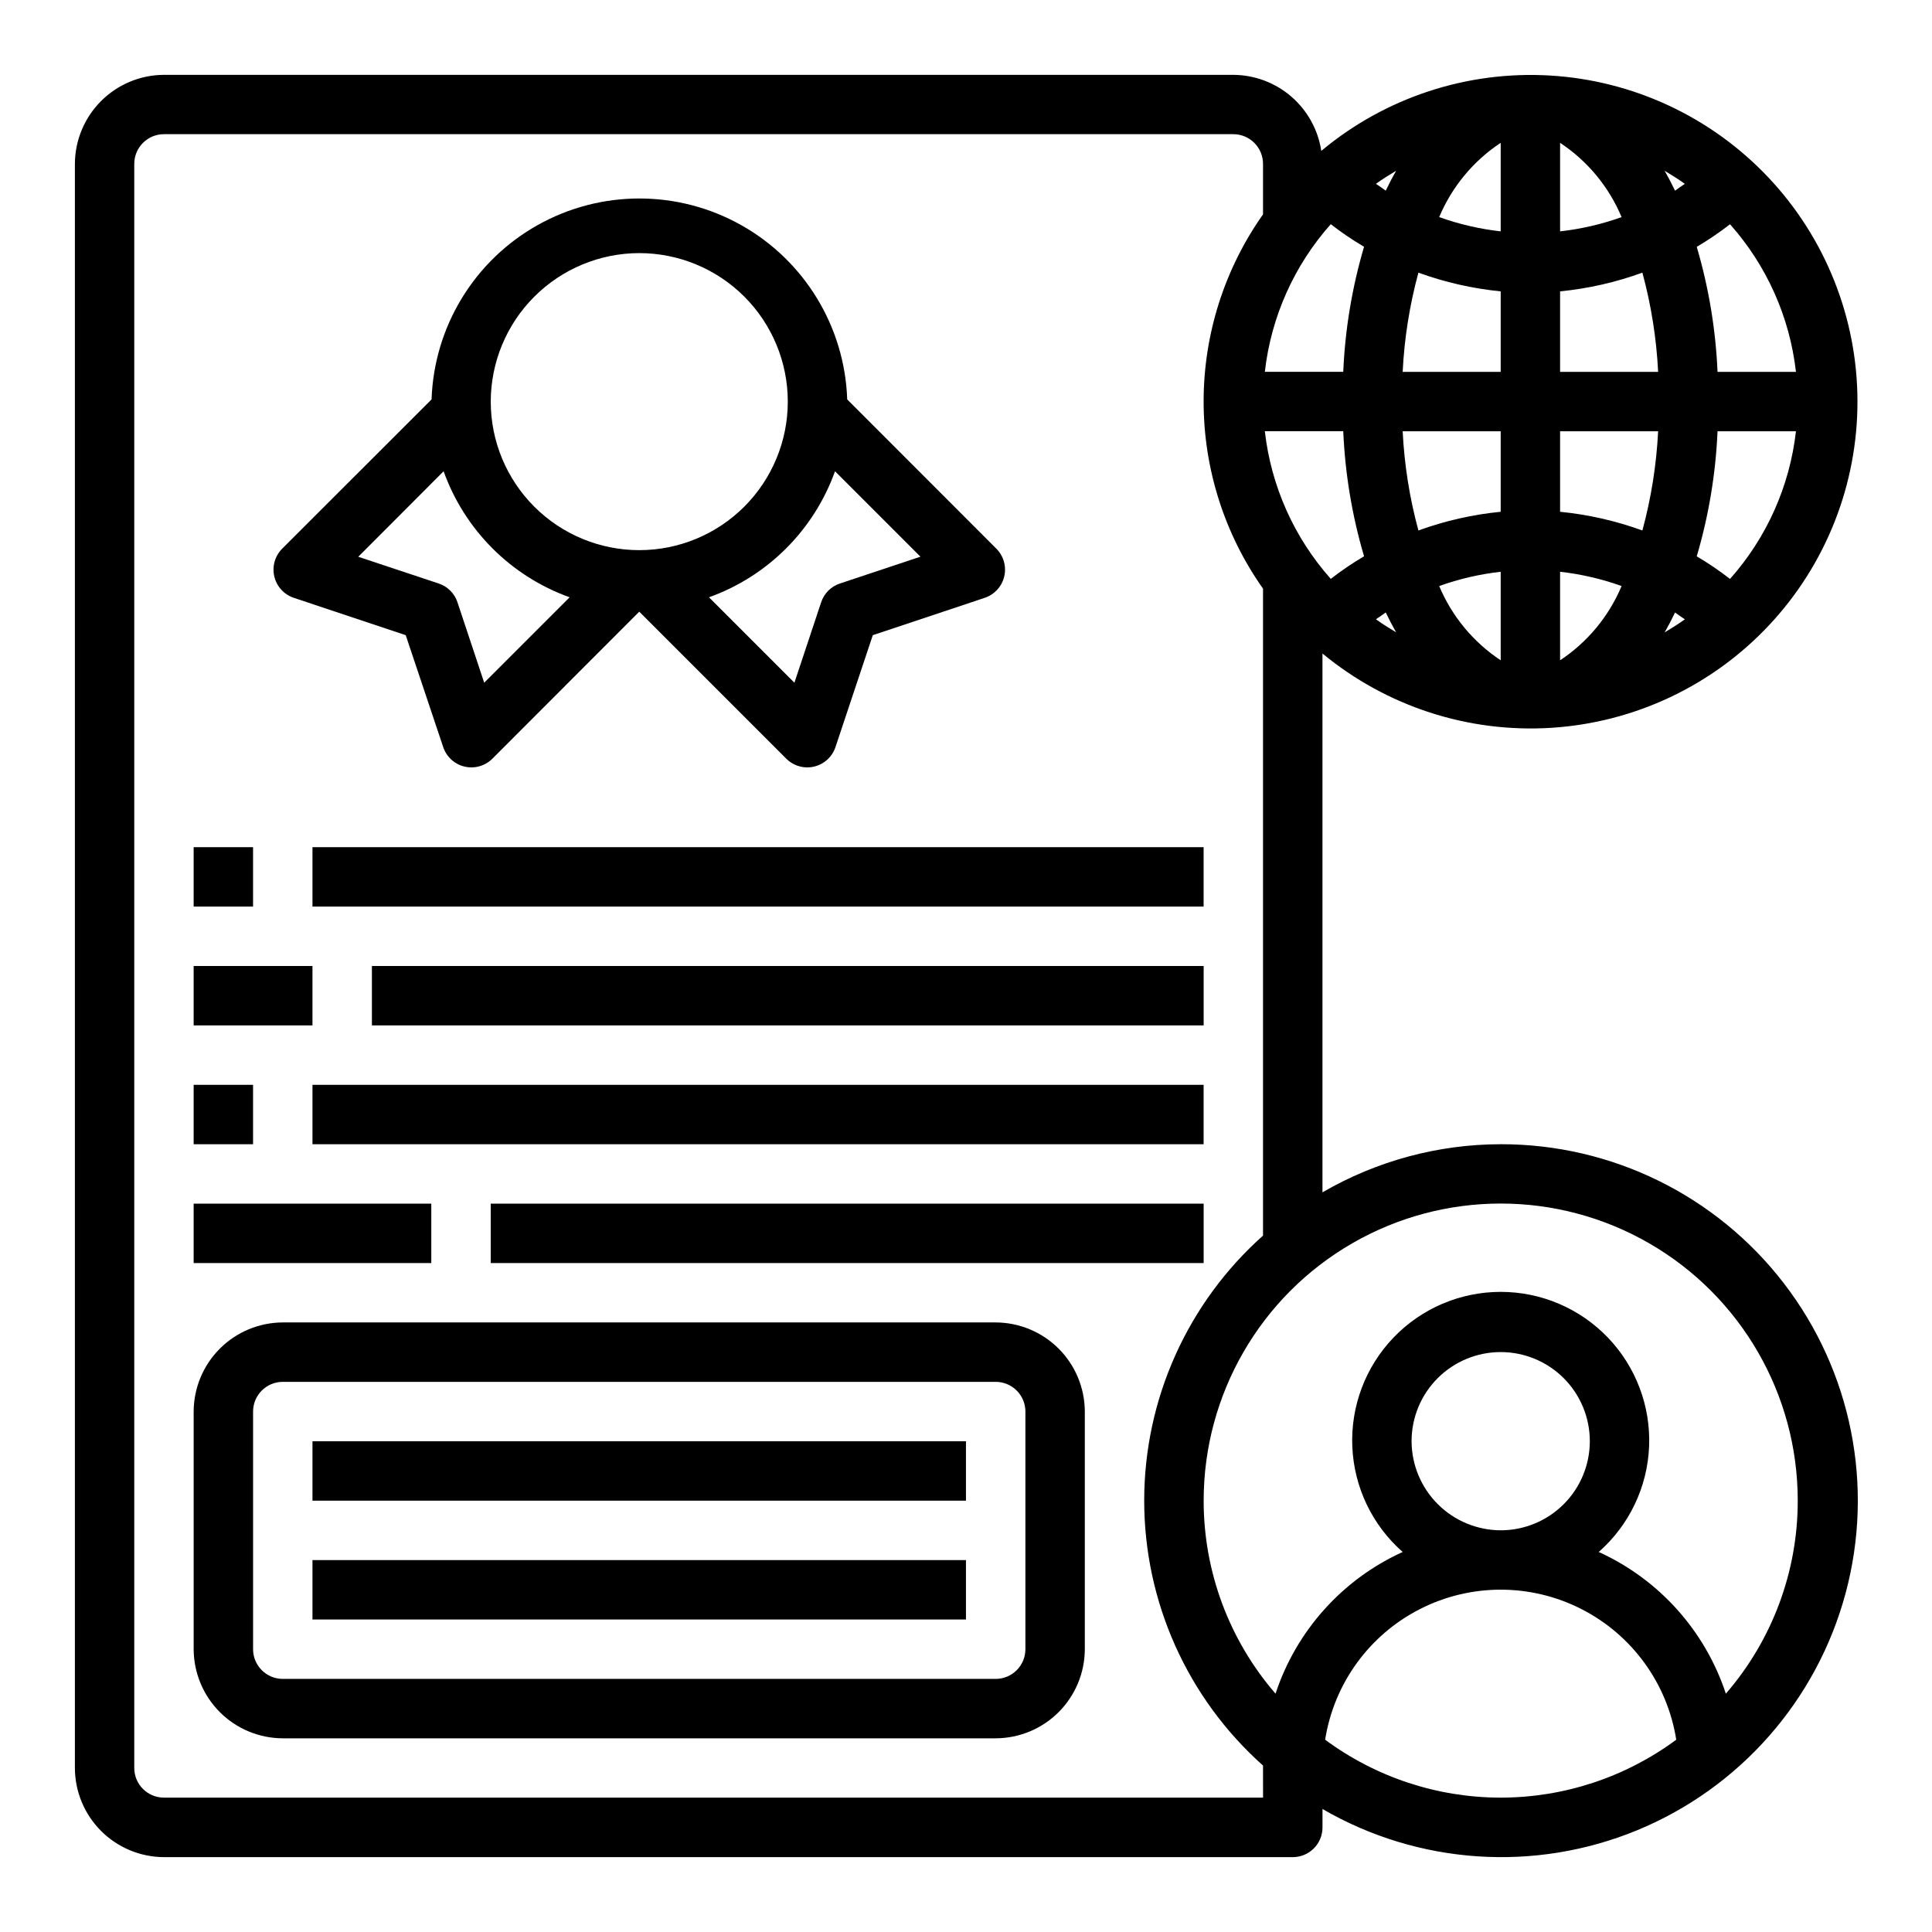
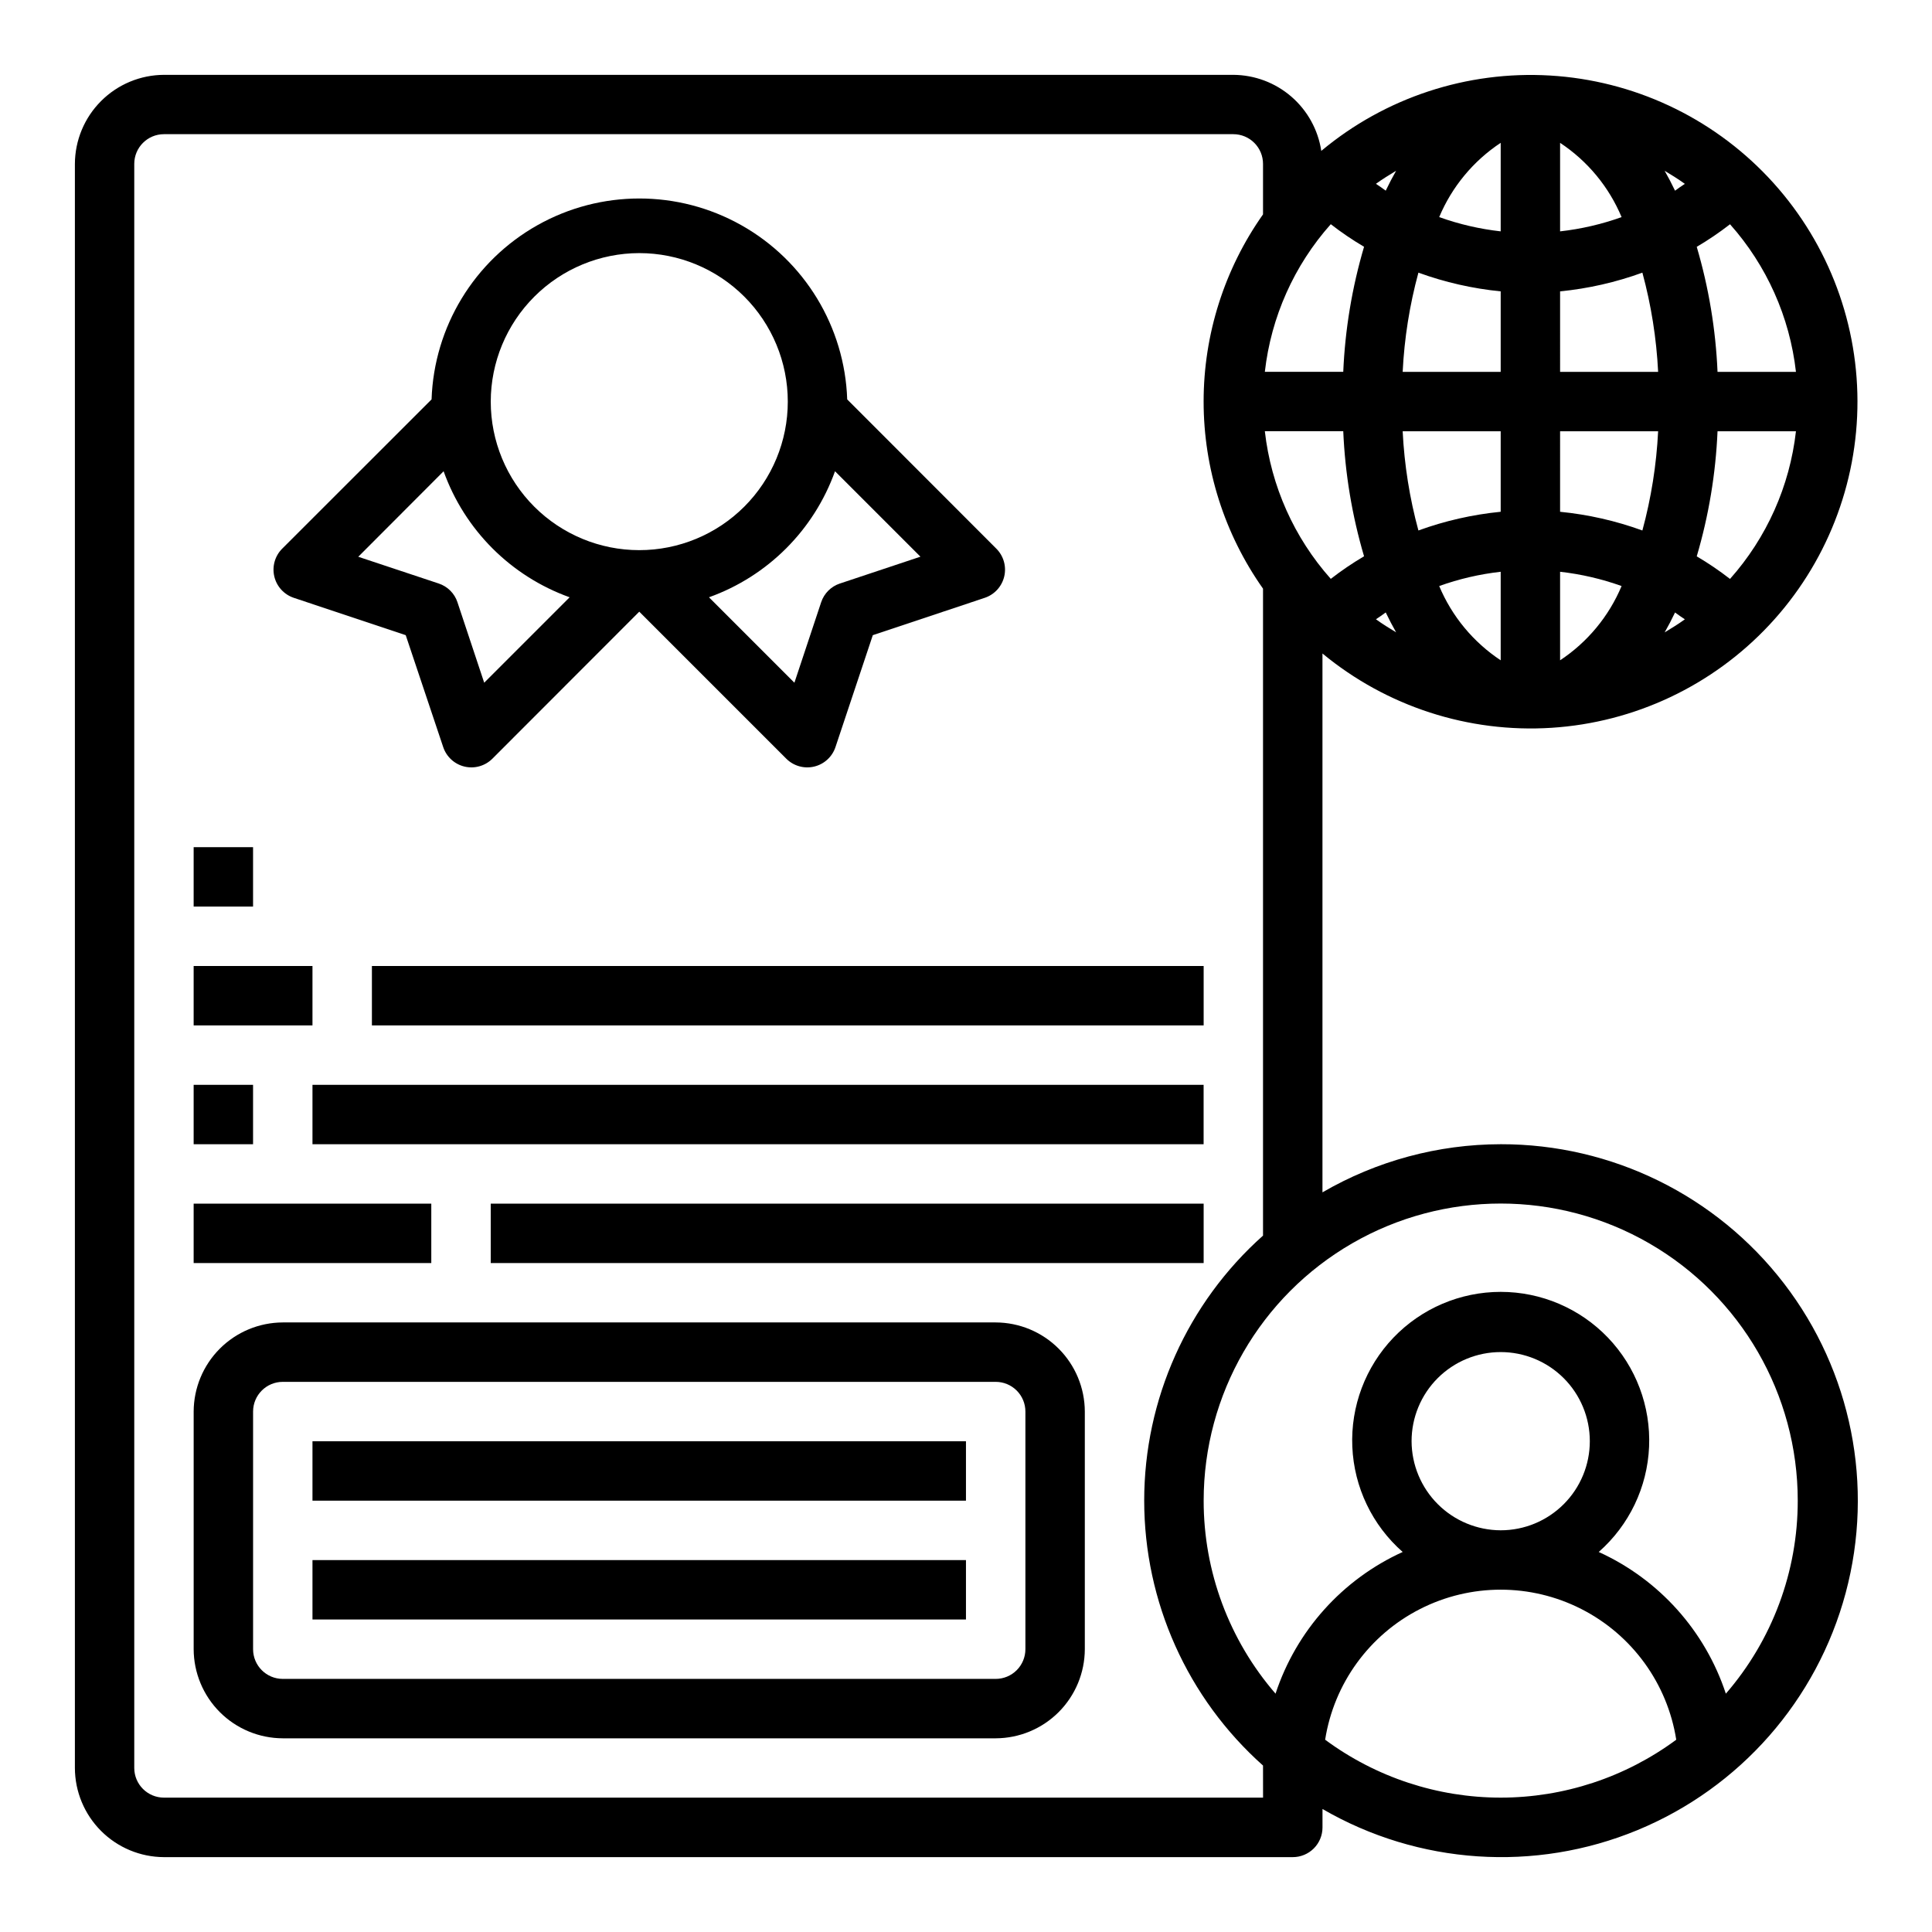
<svg xmlns="http://www.w3.org/2000/svg" fill="#000000" width="800px" height="800px" version="1.1" viewBox="144 144 512 512">
  <g>
    <path d="m221.86 302.43 29.66 9.895 9.934 29.66c0.863 2.586 3.004 4.543 5.66 5.168 2.652 0.629 5.441-0.164 7.371-2.09l38.926-38.965 38.965 38.965c1.93 1.926 4.719 2.719 7.375 2.09 2.652-0.625 4.793-2.582 5.656-5.168l9.895-29.66 29.66-9.895c2.586-0.863 4.543-3.004 5.168-5.656 0.629-2.656-0.164-5.445-2.09-7.371l-39.523-39.559c-0.652-19.234-11.289-36.734-28.062-46.168-16.773-9.434-37.25-9.434-54.023 0-16.773 9.434-27.41 26.934-28.062 46.168l-39.586 39.559c-1.926 1.926-2.719 4.715-2.09 7.371 0.625 2.652 2.582 4.793 5.168 5.656zm144.73-3.793v-0.004c-2.352 0.777-4.199 2.625-4.977 4.977l-7.086 21.316-22.641-22.641h0.004c15.566-5.578 27.82-17.832 33.398-33.398l22.641 22.641zm-53.176-87.562c10.438 0 20.449 4.148 27.832 11.527 7.383 7.383 11.527 17.395 11.527 27.832s-4.144 20.449-11.527 27.832c-7.383 7.383-17.395 11.527-27.832 11.527s-20.449-4.144-27.832-11.527c-7.383-7.383-11.527-17.395-11.527-27.832 0.012-10.434 4.164-20.438 11.543-27.816 7.379-7.379 17.383-11.531 27.816-11.543zm-51.852 57.812c5.578 15.566 17.832 27.82 33.398 33.398l-22.641 22.641-7.086-21.316h0.004c-0.777-2.352-2.625-4.199-4.977-4.977l-21.316-7.086z" />
    <path d="m226.81 525.95h173.18v15.742h-173.18z" />
    <path d="m226.81 557.44h173.18v15.742h-173.18z" />
    <path d="m195.32 431.49h15.742v15.742h-15.742z" />
    <path d="m226.81 431.49h236.16v15.742h-236.16z" />
    <path d="m195.32 368.51h15.742v15.742h-15.742z" />
-     <path d="m226.81 368.51h236.16v15.742h-236.16z" />
    <path d="m195.32 400h31.488v15.742h-31.488z" />
    <path d="m242.56 400h220.42v15.742h-220.42z" />
    <path d="m195.32 462.98h62.977v15.742h-62.977z" />
    <path d="m274.05 462.98h188.93v15.742h-188.93z" />
    <path d="m541.7 447.23c-16.594 0.02-32.887 4.418-47.234 12.754v-142.8c16.992 14.051 38.699 21.094 60.703 19.691 22-1.406 42.641-11.148 57.703-27.246 15.066-16.094 23.426-37.332 23.375-59.375-0.055-22.047-8.512-43.246-23.652-59.27-15.145-16.023-35.828-25.668-57.836-26.969-22.008-1.301-43.684 5.844-60.605 19.973-0.848-5.582-3.66-10.68-7.93-14.375-4.273-3.695-9.723-5.742-15.371-5.777h-283.39c-6.258 0.02-12.254 2.516-16.676 6.941-4.426 4.422-6.922 10.418-6.941 16.676v425.09c0.02 6.258 2.516 12.254 6.941 16.68 4.422 4.422 10.418 6.918 16.676 6.938h299.14c2.09 0 4.09-0.832 5.566-2.305 1.477-1.477 2.305-3.481 2.305-5.566v-4.883c25.434 14.754 56.281 16.824 83.457 5.602 27.172-11.223 47.574-34.453 55.188-62.852s1.57-58.719-16.348-82.027c-17.914-23.312-45.664-36.949-75.062-36.898zm60.773-243.8c9.723 10.926 15.828 24.594 17.473 39.125h-20.781c-0.48-11.23-2.332-22.359-5.512-33.141 3.066-1.805 6.012-3.801 8.82-5.984zm-3.309 54.867h20.781c-1.645 14.535-7.75 28.199-17.473 39.125-2.809-2.18-5.754-4.18-8.82-5.984 3.18-10.781 5.031-21.91 5.512-33.141zm-8.66-65.574c-0.867 0.551-1.73 1.18-2.598 1.812-0.867-1.812-1.812-3.621-2.754-5.273 1.812 1.102 3.621 2.203 5.352 3.461zm-2.598 113.59c0.867 0.629 1.73 1.258 2.598 1.812-1.73 1.258-3.543 2.363-5.352 3.465 0.945-1.656 1.891-3.465 2.754-5.277zm-30.465-124.46c7.262 4.805 12.934 11.652 16.297 19.68-5.266 1.891-10.734 3.156-16.297 3.781zm0 39.359v0.004c7.449-0.738 14.773-2.402 21.809-4.961 2.332 8.59 3.731 17.402 4.172 26.293h-25.98zm0 37.078h25.98c-0.441 8.891-1.84 17.707-4.172 26.293-7.035-2.559-14.359-4.223-21.809-4.957zm0 37.234c5.562 0.625 11.031 1.895 16.297 3.781-3.363 8.027-9.035 14.875-16.297 19.68zm-15.742 23.457v0.004c-7.258-4.805-12.93-11.652-16.297-19.68 5.269-1.887 10.738-3.156 16.297-3.781zm0-137.13v23.461c-5.559-0.625-11.027-1.891-16.297-3.781 3.367-8.027 9.039-14.875 16.297-19.68zm-21.805 34.402c7.031 2.559 14.355 4.223 21.805 4.961v21.332h-25.977c0.438-8.891 1.836-17.703 4.172-26.293zm21.805 42.035v21.336c-7.449 0.734-14.773 2.398-21.805 4.957-2.336-8.586-3.734-17.402-4.172-26.293zm-27.711-69.035c-0.945 1.652-1.891 3.465-2.754 5.273-0.867-0.629-1.73-1.258-2.598-1.812 1.73-1.258 3.543-2.359 5.352-3.461zm-2.754 117.05c0.867 1.812 1.812 3.621 2.754 5.273-1.812-1.102-3.621-2.203-5.352-3.465 0.867-0.547 1.73-1.176 2.598-1.809zm-14.562-102.89c2.805 2.184 5.75 4.18 8.816 5.984-3.18 10.781-5.031 21.91-5.512 33.141h-20.781c1.648-14.531 7.75-28.199 17.477-39.125zm3.305 54.867c0.48 11.23 2.332 22.359 5.512 33.141-3.066 1.805-6.012 3.805-8.816 5.984-9.727-10.926-15.828-24.59-17.477-39.125zm-21.254 362.11h-291.27c-4.348 0-7.871-3.523-7.871-7.871v-425.09c0-4.348 3.523-7.871 7.871-7.871h283.39c2.086 0 4.09 0.828 5.566 2.305 1.477 1.477 2.305 3.481 2.305 5.566v13.383c-10.242 14.508-15.742 31.832-15.742 49.594 0 17.762 5.5 35.086 15.742 49.594v171.45c-20.031 17.844-31.488 43.391-31.488 70.219 0 26.824 11.457 52.375 31.488 70.219zm62.977 0c-16.75-0.008-33.059-5.387-46.523-15.348 2.348-14.902 11.691-27.773 25.133-34.625 13.438-6.852 29.344-6.852 42.781 0 13.441 6.852 22.785 19.723 25.133 34.625-13.469 9.961-29.773 15.34-46.523 15.348zm-23.617-94.465c0-6.262 2.488-12.27 6.918-16.699 4.43-4.426 10.434-6.914 16.699-6.914 6.262 0 12.27 2.488 16.699 6.914 4.43 4.43 6.918 10.438 6.918 16.699 0 6.266-2.488 12.273-6.918 16.699-4.43 4.43-10.438 6.918-16.699 6.918-6.258-0.02-12.254-2.512-16.68-6.938-4.426-4.426-6.918-10.422-6.938-16.68zm83.285 66.914c-5.492-16.672-17.711-30.285-33.691-37.551 8.062-7.082 12.887-17.152 13.348-27.875 0.461-10.723-3.477-21.168-10.898-28.922-7.426-7.75-17.691-12.133-28.426-12.133-10.734 0-21 4.383-28.426 12.133-7.422 7.754-11.359 18.199-10.898 28.922 0.461 10.723 5.281 20.793 13.348 27.875-15.984 7.266-28.199 20.879-33.695 37.551-12.301-14.207-19.066-32.375-19.047-51.168 0-28.125 15.004-54.113 39.359-68.176 24.355-14.059 54.363-14.059 78.719 0 24.355 14.062 39.359 40.051 39.359 68.176 0.02 18.793-6.746 36.961-19.051 51.168z" />
    <path d="m407.87 494.46h-188.93c-6.258 0.02-12.254 2.516-16.68 6.941-4.422 4.422-6.918 10.418-6.938 16.676v62.977c0.02 6.258 2.516 12.254 6.938 16.68 4.426 4.426 10.422 6.918 16.68 6.938h188.93c6.258-0.02 12.254-2.512 16.68-6.938 4.422-4.426 6.918-10.422 6.938-16.68v-62.977c-0.02-6.258-2.516-12.254-6.938-16.676-4.426-4.426-10.422-6.922-16.68-6.941zm7.871 86.594c0 2.09-0.828 4.09-2.305 5.566-1.477 1.477-3.481 2.305-5.566 2.305h-188.93c-4.348 0-7.871-3.523-7.871-7.871v-62.977c0-4.348 3.523-7.871 7.871-7.871h188.93c2.086 0 4.09 0.828 5.566 2.305 1.477 1.477 2.305 3.481 2.305 5.566z" />
  </g>
</svg>